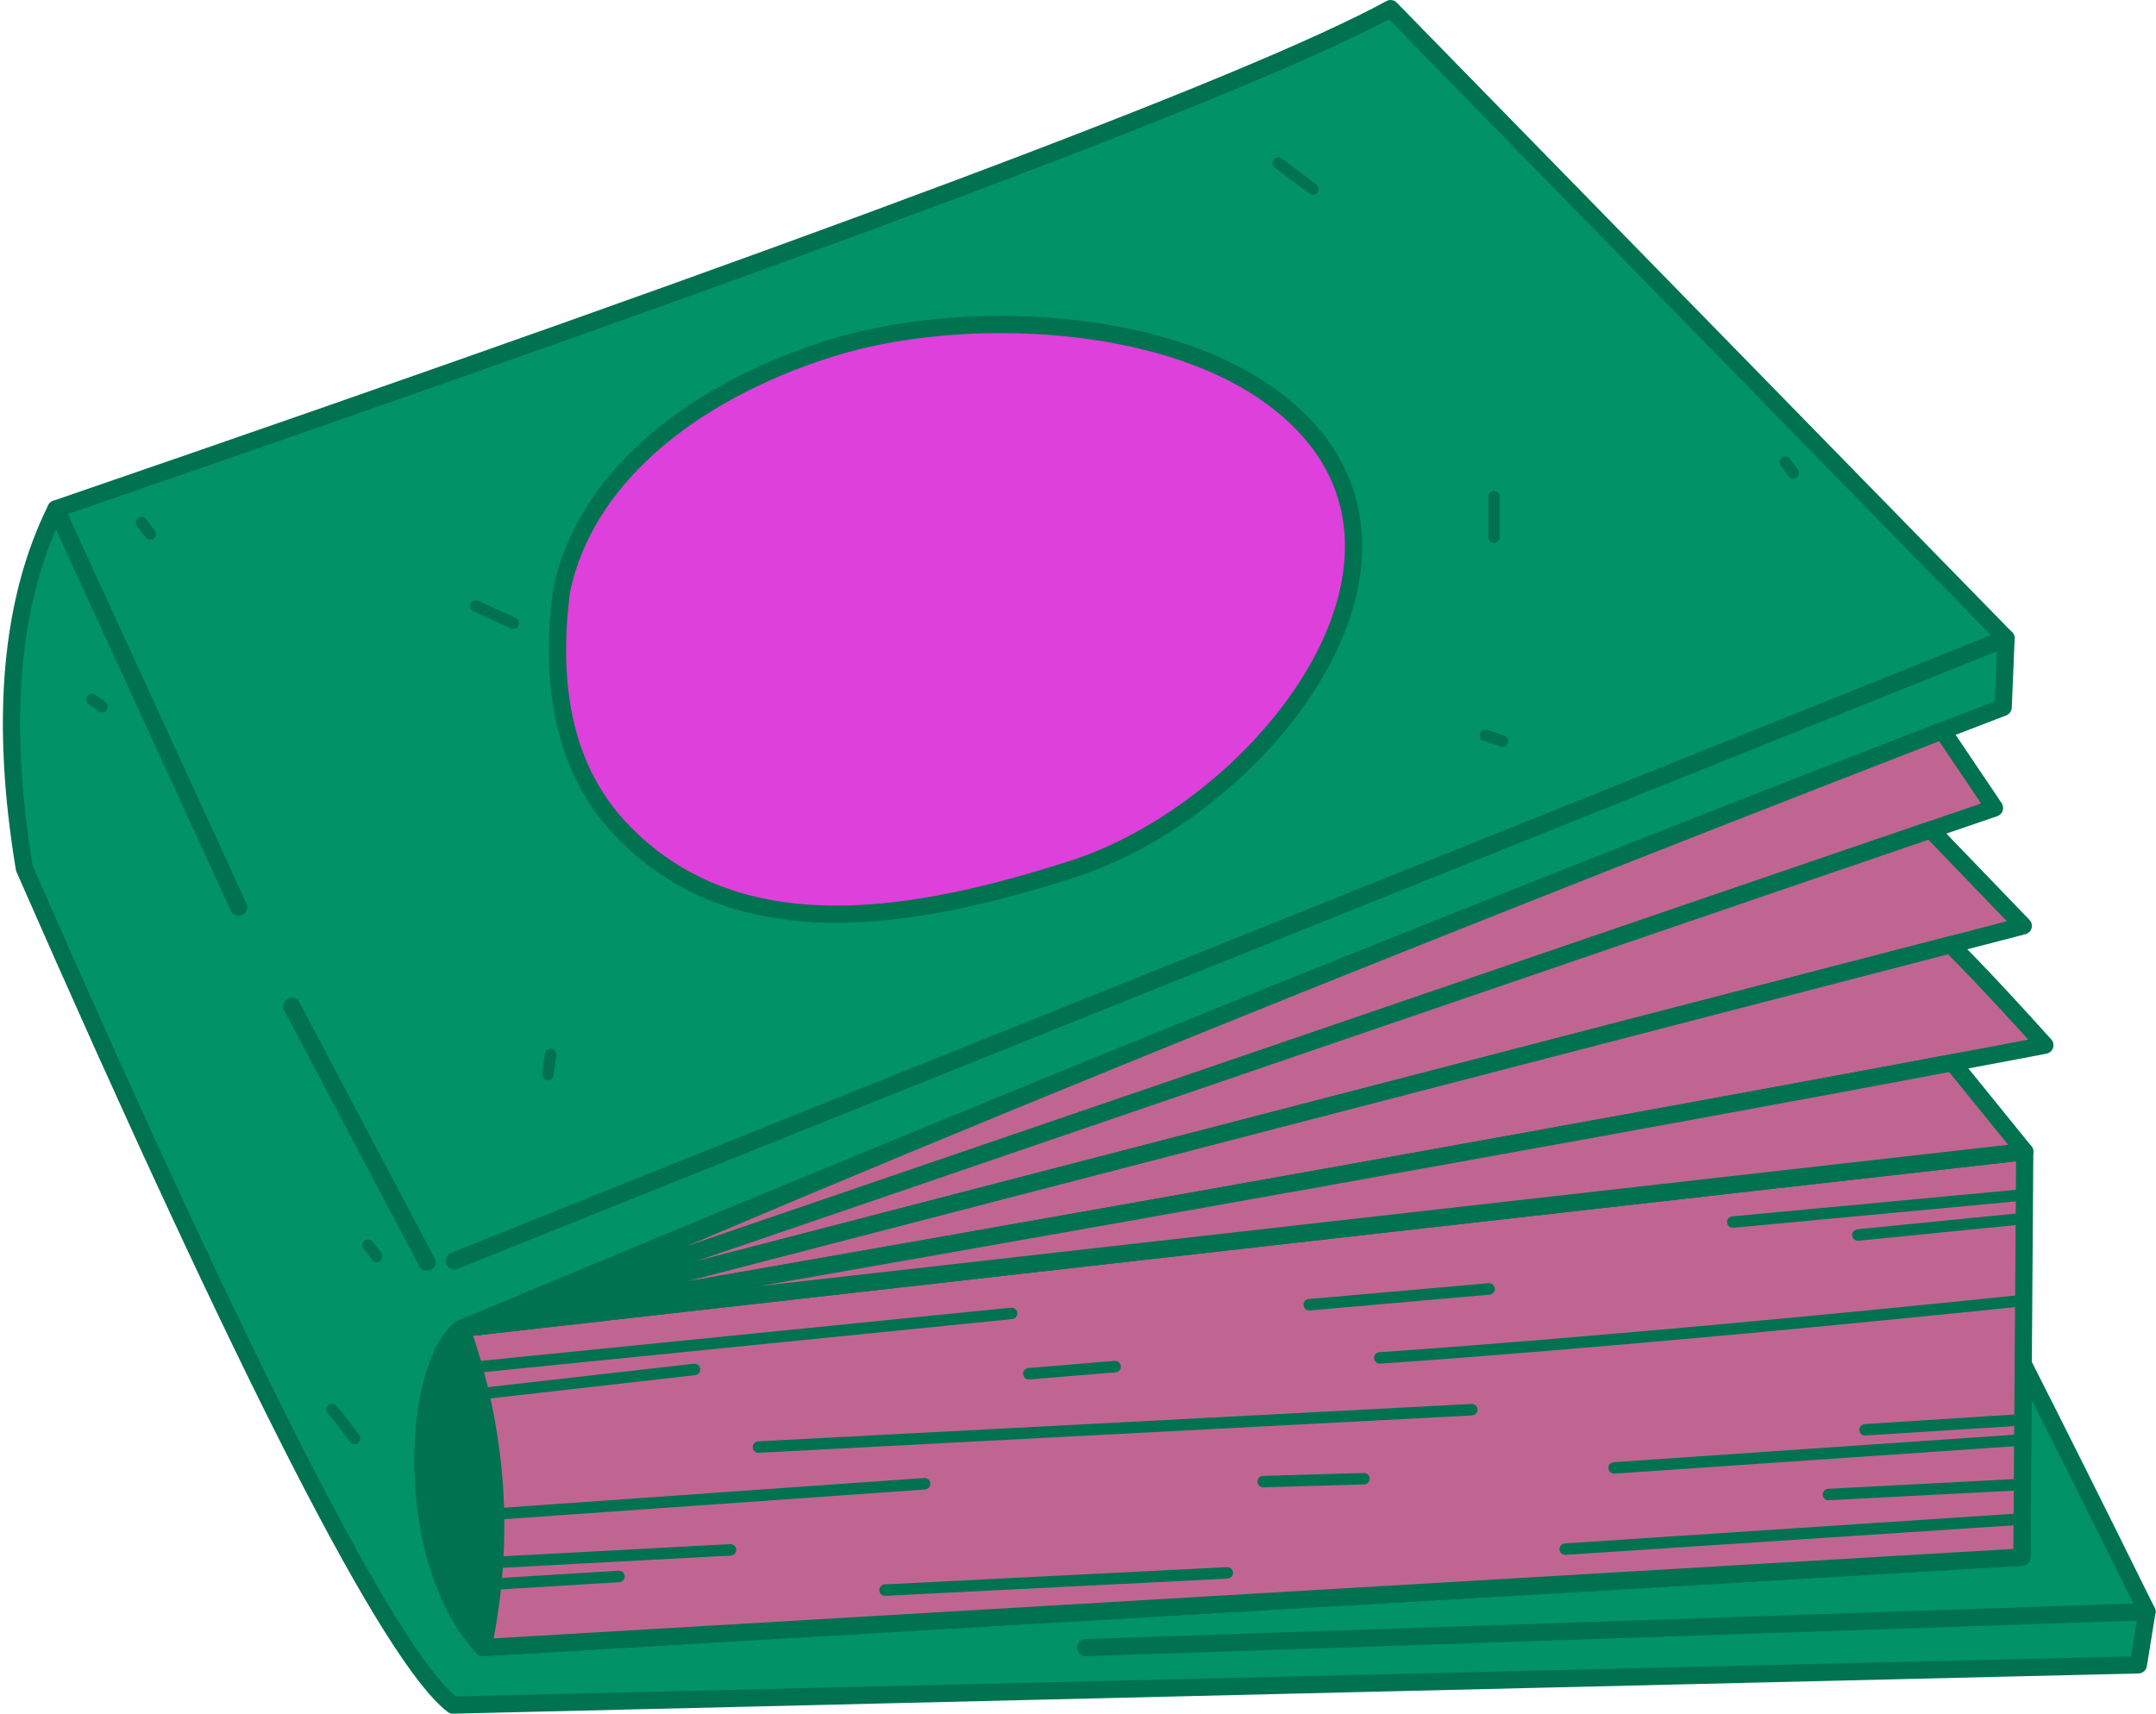
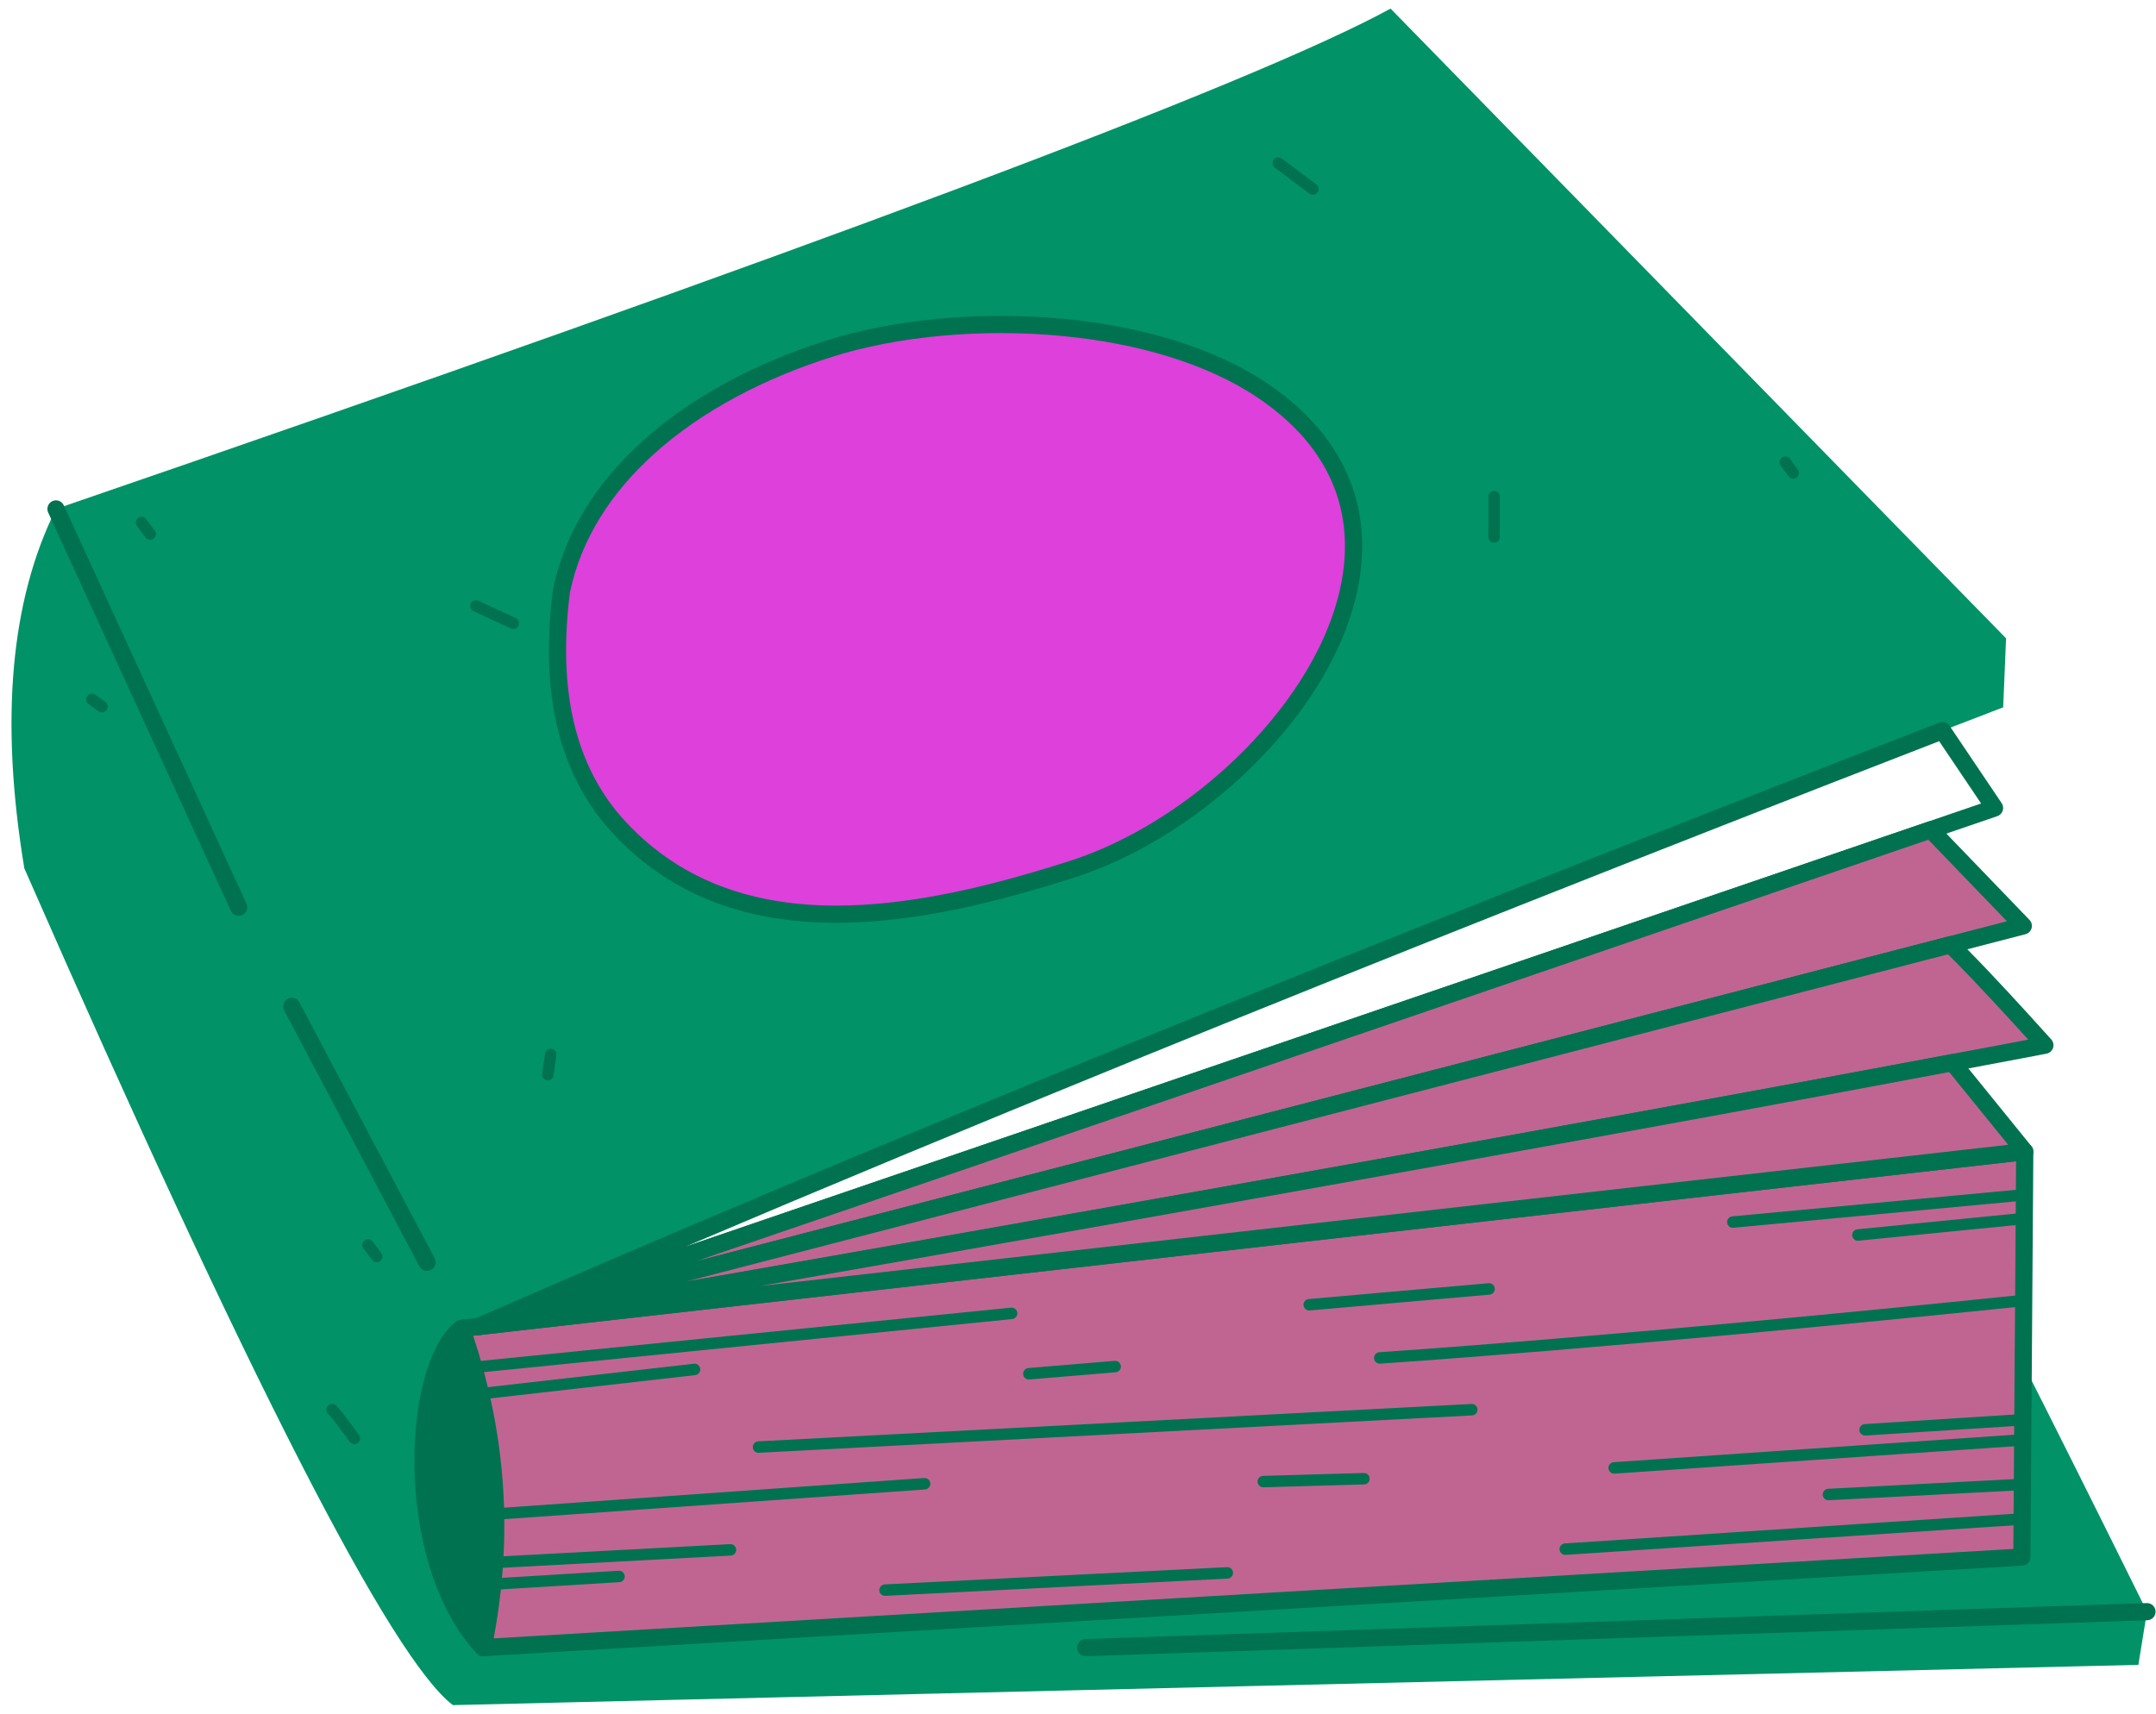
<svg xmlns="http://www.w3.org/2000/svg" fill="#000000" height="298" preserveAspectRatio="xMidYMid meet" version="1" viewBox="-0.5 0.0 374.8 298.0" width="374.8" zoomAndPan="magnify">
  <defs>
    <clipPath id="a">
-       <path d="M 0 0 L 374.23 0 L 374.23 297.988 L 0 297.988 Z M 0 0" />
-     </clipPath>
+       </clipPath>
    <clipPath id="b">
      <path d="M 186 278 L 374.23 278 L 374.23 288 L 186 288 Z M 186 278" />
    </clipPath>
  </defs>
  <g>
    <g id="change1_1">
      <path d="M 351.223 237.18 C 356.824 248.23 363.996 262.586 372.734 280.246 C 372.734 280.246 372.234 283.328 371.234 289.496 C 371.234 289.496 273.566 291.828 78.23 296.496 C 67.535 288.359 42.703 239.859 3.73 150.996 C -0.527 125.27 1.305 104.438 9.234 88.496 C 140.062 43.551 217.395 14.551 241.234 1.496 C 312.566 74.496 348.234 110.996 348.234 110.996 C 347.898 118.996 347.734 122.996 347.734 122.996 C 269.465 153 180.133 189 79.734 230.996 C 71.078 237.328 69.328 271.328 83.484 286.496 L 83.547 286.492 L 83.746 286.48 L 84.07 286.465 L 84.527 286.434 L 85.117 286.402 L 85.836 286.359 L 86.684 286.309 L 87.664 286.25 L 88.773 286.184 L 90.016 286.113 L 91.387 286.031 L 91.777 286.008 L 92.887 285.941 L 94.52 285.848 L 96.285 285.742 L 98.176 285.633 L 99.941 285.527 L 100.203 285.512 L 102.355 285.387 L 104.645 285.25 L 107.059 285.109 L 107.973 285.055 L 109.605 284.961 L 112.281 284.801 L 115.094 284.637 L 115.875 284.59 L 118.031 284.465 L 121.102 284.281 L 123.648 284.133 L 124.301 284.094 L 127.633 283.898 L 131.094 283.695 L 131.289 283.684 L 134.684 283.48 L 138.406 283.262 L 138.801 283.238 L 142.262 283.035 L 146.18 282.805 L 146.242 282.801 L 150.359 282.559 L 153.426 282.379 L 154.602 282.309 L 158.98 282.051 L 160.547 281.961 L 163.484 281.785 L 167.535 281.551 L 168.121 281.516 L 172.891 281.234 L 174.391 281.145 L 177.785 280.945 L 181.117 280.75 L 182.816 280.648 L 187.715 280.359 L 187.977 280.344 L 193.266 280.031 L 194.18 279.98 L 198.688 279.715 L 200.516 279.605 L 204.238 279.387 L 206.719 279.242 L 209.918 279.055 L 212.793 278.883 L 215.73 278.711 L 218.734 278.535 L 221.676 278.359 L 224.547 278.191 L 227.746 278.004 L 230.23 277.855 L 233.949 277.637 L 235.781 277.531 L 240.285 277.266 L 241.199 277.211 L 246.488 276.898 L 246.754 276.883 L 251.652 276.598 L 253.348 276.496 L 256.68 276.301 L 260.074 276.102 L 261.574 276.012 L 266.344 275.73 L 266.934 275.695 L 270.98 275.457 L 273.922 275.285 L 275.488 275.191 L 279.863 274.934 L 281.039 274.867 L 284.109 274.684 L 288.223 274.441 L 288.285 274.438 L 292.207 274.211 L 295.668 274.004 L 296.059 273.98 L 299.781 273.762 L 303.18 273.562 L 303.375 273.551 L 306.836 273.348 L 310.164 273.152 L 310.82 273.113 L 313.363 272.965 L 316.434 272.781 L 318.59 272.656 L 319.375 272.609 L 322.184 272.445 L 324.859 272.285 L 326.492 272.191 L 327.406 272.137 L 329.824 271.992 L 332.109 271.859 L 334.266 271.73 L 334.527 271.719 L 336.289 271.613 L 338.184 271.504 L 339.945 271.398 L 341.578 271.301 L 342.688 271.234 L 343.082 271.215 L 344.453 271.133 L 345.691 271.059 L 346.805 270.992 L 347.781 270.938 L 348.633 270.887 L 349.352 270.844 L 349.938 270.809 L 350.395 270.781 L 350.723 270.762 L 350.918 270.754 L 350.984 270.746 L 351.223 237.18" fill="#019267" fill-rule="evenodd" />
    </g>
    <g clip-path="url(#a)" id="change2_1">
      <path d="M 359.465 256.91 C 356.969 251.914 354.703 247.398 352.672 243.367 L 352.477 270.672 C 352.52 271.492 351.891 272.195 351.07 272.242 C 261.918 277.668 172.723 282.562 83.57 287.992 C 83.141 288.016 82.703 287.855 82.387 287.516 C 81.59 286.66 80.84 285.75 80.137 284.785 C 74.195 276.668 71.633 265.027 71.547 254.52 C 71.457 243.891 73.941 234.285 78.055 230.449 C 78.293 230.227 78.543 230.016 78.797 229.828 C 78.906 229.742 79.027 229.672 79.16 229.613 C 129.309 208.637 176.75 189.133 221.477 171.109 C 265.879 153.215 307.48 136.828 346.281 121.949 L 346.711 111.578 L 240.949 3.348 C 228.594 9.938 203.57 20.301 165.875 34.438 C 127.207 48.938 75.348 67.363 10.301 89.715 C 6.586 97.383 4.285 106.215 3.406 116.207 C 2.504 126.457 3.094 137.91 5.18 150.57 C 24.625 194.91 40.539 229.168 52.914 253.34 C 64.918 276.781 73.527 290.664 78.738 294.988 L 369.957 288.031 L 371.18 280.48 C 367.082 272.199 363.18 264.348 359.465 256.91 Z M 352.555 236.508 C 355.477 242.266 358.676 248.621 362.148 255.574 C 365.535 262.359 369.516 270.367 374.074 279.586 C 374.227 279.891 374.262 280.227 374.199 280.539 L 372.711 289.73 C 372.594 290.469 371.949 290.996 371.227 290.992 L 78.266 297.988 C 77.883 298 77.527 297.859 77.258 297.629 C 71.719 293.352 62.719 279.043 50.254 254.699 C 37.816 230.402 21.852 196.035 2.359 151.594 C 2.309 151.477 2.273 151.355 2.258 151.234 L 2.254 151.23 C 0.105 138.238 -0.508 126.477 0.418 115.949 C 1.352 105.348 3.844 95.977 7.891 87.832 C 8.074 87.465 8.387 87.203 8.746 87.078 C 74.254 64.574 126.281 46.094 164.832 31.637 C 203.43 17.164 228.656 6.68 240.52 0.184 C 241.117 -0.145 241.848 -0.016 242.305 0.453 L 349.305 109.953 C 349.613 110.27 349.75 110.684 349.727 111.094 L 349.227 123.055 C 349.203 123.672 348.809 124.188 348.266 124.395 C 309.059 139.426 267.168 155.922 222.59 173.887 C 178.035 191.844 130.664 211.316 80.48 232.305 C 80.352 232.41 80.223 232.52 80.094 232.641 C 76.574 235.926 74.453 244.652 74.535 254.496 C 74.617 264.461 77.008 275.441 82.551 283.016 C 83.043 283.691 83.562 284.344 84.109 284.961 C 172.57 279.723 261.035 274.535 349.5 269.336 L 349.727 237.176 C 349.73 236.352 350.402 235.684 351.227 235.688 C 351.809 235.688 352.309 236.023 352.555 236.508" fill="#007250" fill-rule="evenodd" />
    </g>
    <g id="change2_2">
      <path d="M 7.875 89.117 C 7.531 88.367 7.859 87.48 8.613 87.137 C 9.363 86.793 10.25 87.125 10.59 87.875 L 42.344 157.129 C 42.684 157.879 42.355 158.766 41.605 159.105 C 40.852 159.449 39.965 159.117 39.625 158.367 L 7.875 89.117" fill="#007250" fill-rule="evenodd" />
    </g>
    <g id="change2_3">
-       <path d="M 347.676 109.605 C 348.441 109.301 349.312 109.672 349.621 110.438 C 349.93 111.207 349.555 112.078 348.789 112.383 L 79.039 220.637 C 78.273 220.945 77.402 220.57 77.094 219.805 C 76.785 219.039 77.16 218.168 77.926 217.859 L 347.676 109.605" fill="#007250" fill-rule="evenodd" />
-     </g>
+       </g>
    <g id="change2_4">
      <path d="M 48.906 175.695 C 48.523 174.965 48.805 174.059 49.535 173.676 C 50.266 173.289 51.172 173.57 51.555 174.301 L 75.055 218.801 C 75.441 219.531 75.16 220.438 74.43 220.82 C 73.699 221.207 72.793 220.926 72.406 220.195 L 48.906 175.695" fill="#007250" fill-rule="evenodd" />
    </g>
    <g id="change2_5">
      <path d="M 83.484 286.496 C 87.375 267.996 86.125 249.496 79.734 230.996 C 71.078 237.328 69.328 271.328 83.484 286.496" fill="#007250" fill-rule="evenodd" />
    </g>
    <g id="change2_6">
      <path d="M 86.961 258.648 C 87.594 268.02 86.926 277.391 84.957 286.762 C 84.902 287.07 84.75 287.363 84.504 287.594 C 83.898 288.156 82.949 288.121 82.387 287.516 C 81.59 286.66 80.84 285.75 80.137 284.785 C 74.195 276.668 71.633 265.027 71.547 254.52 C 71.457 243.891 73.941 234.285 78.055 230.449 C 78.312 230.211 78.574 229.988 78.848 229.789 C 78.969 229.707 79.102 229.637 79.246 229.586 C 80.027 229.316 80.875 229.73 81.145 230.512 C 84.387 239.895 86.328 249.273 86.961 258.648 Z M 82.617 283.109 C 84.066 275.023 84.52 266.938 83.973 258.848 C 83.406 250.484 81.777 242.129 79.086 233.777 C 76.176 237.672 74.461 245.629 74.535 254.496 C 74.617 264.461 77.008 275.441 82.551 283.016 L 82.617 283.109" fill="#007250" fill-rule="evenodd" />
    </g>
    <g id="change3_1">
      <path d="M 79.734 230.996 C 86.102 249.152 87.352 267.652 83.484 286.496 C 83.484 286.496 172.648 281.246 350.984 270.746 C 350.984 270.746 351.148 247.246 351.484 200.25 C 351.484 200.25 260.898 210.5 79.734 230.996" fill="#c06591" fill-rule="evenodd" />
    </g>
    <g id="change2_7">
      <path d="M 83.953 258.59 C 83.34 249.496 81.469 240.488 78.348 231.566 C 78.297 231.441 78.262 231.305 78.246 231.16 C 78.156 230.34 78.746 229.598 79.57 229.508 L 351.316 198.762 L 351.32 198.762 C 351.375 198.758 351.43 198.754 351.488 198.754 C 352.312 198.758 352.98 199.43 352.977 200.254 L 352.477 270.672 C 352.52 271.492 351.891 272.195 351.07 272.242 L 83.57 287.992 C 83.445 287.996 83.312 287.988 83.184 287.961 C 82.375 287.797 81.852 287.008 82.02 286.199 C 83.926 276.914 84.57 267.711 83.953 258.59 Z M 81.75 232.277 C 84.617 240.906 86.348 249.609 86.941 258.391 C 87.531 267.145 86.992 275.977 85.32 284.891 L 349.5 269.336 L 349.977 201.926 L 81.75 232.277" fill="#007250" fill-rule="evenodd" />
    </g>
    <g clip-path="url(#b)" id="change2_40">
      <path d="M 372.688 278.754 C 373.512 278.727 374.199 279.375 374.227 280.199 C 374.254 281.023 373.605 281.715 372.781 281.738 L 188.277 287.992 C 187.453 288.02 186.766 287.371 186.738 286.547 C 186.711 285.723 187.359 285.031 188.188 285.008 L 372.688 278.754" fill="#007250" fill-rule="evenodd" />
    </g>
    <g id="change3_2">
-       <path d="M 337.176 127.055 C 233.551 167.219 148.723 201.754 82.695 230.66 C 258.387 170.555 346.234 140.5 346.234 140.5 C 340.195 131.535 337.176 127.055 337.176 127.055" fill="#c06591" fill-rule="evenodd" />
-     </g>
+       </g>
    <g id="change2_8">
      <path d="M 195.273 181.691 C 237.547 164.48 284.637 145.816 336.539 125.695 C 337.195 125.387 338 125.594 338.418 126.215 L 347.473 139.66 C 347.547 139.77 347.605 139.891 347.648 140.02 C 347.914 140.801 347.496 141.652 346.715 141.918 L 83.176 232.078 C 82.445 232.324 81.637 231.977 81.324 231.258 C 80.992 230.504 81.34 229.621 82.098 229.289 C 115.184 214.805 152.91 198.938 195.273 181.691 Z M 336.602 128.883 C 285.355 148.75 238.621 167.277 196.398 184.469 C 168.426 195.855 142.516 206.625 118.672 216.77 L 343.898 139.715 L 336.602 128.883" fill="#007250" fill-rule="evenodd" />
    </g>
    <g id="change3_3">
      <path d="M 335.148 144.293 C 254.691 171.816 170.539 200.609 82.695 230.66 C 261.719 184.219 351.234 161 351.234 161 C 340.508 149.859 335.148 144.293 335.148 144.293" fill="#c06591" fill-rule="evenodd" />
    </g>
    <g id="change2_9">
      <path d="M 82.215 229.242 L 334.668 142.875 C 335.199 142.695 335.812 142.824 336.227 143.254 L 352.309 159.961 C 352.484 160.141 352.613 160.367 352.68 160.625 C 352.887 161.426 352.406 162.238 351.609 162.445 L 83.145 232.09 C 82.371 232.336 81.539 231.914 81.277 231.141 C 81.012 230.359 81.43 229.508 82.215 229.242 Z M 334.73 146.016 L 120.496 219.312 L 348.383 160.195 L 334.73 146.016" fill="#007250" fill-rule="evenodd" />
    </g>
    <g id="change3_4">
      <path d="M 338.566 164.285 C 270.004 182.07 184.715 204.195 82.695 230.66 C 260.387 199.887 354.984 181.75 354.984 181.75 C 342.871 168.273 338.566 164.285 338.566 164.285" fill="#c06591" fill-rule="evenodd" />
    </g>
    <g id="change2_10">
      <path d="M 82.32 229.215 L 338.117 162.855 C 338.613 162.703 339.18 162.809 339.586 163.191 C 339.598 163.199 343.949 167.23 356.094 180.746 C 356.273 180.941 356.398 181.188 356.453 181.469 C 356.609 182.281 356.074 183.062 355.262 183.219 C 354.988 183.273 260.617 201.367 82.945 232.137 C 82.188 232.266 81.441 231.797 81.246 231.035 C 81.039 230.238 81.52 229.422 82.32 229.215 Z M 338.133 165.941 L 118.523 222.91 C 257.133 198.715 337.039 183.637 352.09 180.777 C 343.715 171.516 339.555 167.332 338.133 165.941" fill="#007250" fill-rule="evenodd" />
    </g>
    <g id="change3_5">
      <path d="M 338.941 184.781 C 284.195 195.121 198.777 210.418 82.695 230.66 C 82.695 230.66 172.289 220.523 351.484 200.25 C 343.121 189.938 338.941 184.781 338.941 184.781" fill="#c06591" fill-rule="evenodd" />
    </g>
    <g id="change2_11">
      <path d="M 82.441 229.184 C 198.598 208.93 284.008 193.637 338.664 183.309 C 339.188 183.215 339.742 183.395 340.102 183.836 L 352.598 199.25 C 352.797 199.473 352.934 199.762 352.969 200.086 C 353.062 200.906 352.469 201.645 351.648 201.738 L 82.906 232.145 C 82.105 232.262 81.355 231.719 81.219 230.914 C 81.078 230.098 81.625 229.324 82.441 229.184 Z M 338.344 186.414 C 291.512 195.254 222.633 207.652 131.703 223.609 L 348.602 199.066 L 338.344 186.414" fill="#007250" fill-rule="evenodd" />
    </g>
    <g id="change4_1">
      <path d="M 185.758 151.184 C 160.121 159.352 127.762 166.227 107.07 143.805 C 98.152 134.141 94.832 120.457 97.105 102.75 C 101.312 82.422 120.754 67.887 143.652 60.637 C 165.531 53.703 199.621 54.785 219.105 67.996 C 256.242 93.18 220.281 140.188 185.758 151.184" fill="#de40db" fill-rule="evenodd" />
    </g>
    <g id="change2_12">
      <path d="M 144.566 157.473 C 158.25 157.531 172.605 153.809 185.305 149.762 C 200.195 145.02 215.363 133.434 224.582 119.84 C 228.25 114.43 230.965 108.703 232.328 102.973 C 233.676 97.32 233.695 91.676 231.996 86.348 C 230.008 80.102 225.645 74.234 218.266 69.234 C 209.277 63.141 197.051 59.684 184.375 58.445 C 170.18 57.062 155.465 58.465 144.102 62.066 C 132.262 65.812 121.379 71.527 113.137 78.984 C 105.773 85.648 100.516 93.711 98.582 103.008 C 97.477 111.648 97.73 119.297 99.344 125.941 C 100.941 132.531 103.887 138.145 108.172 142.789 C 118.188 153.645 131.07 157.41 144.566 157.473 Z M 186.211 152.609 C 173.273 156.73 158.633 160.523 144.555 160.461 C 130.289 160.395 116.641 156.387 105.969 144.816 C 101.336 139.801 98.16 133.742 96.438 126.645 C 94.734 119.629 94.465 111.598 95.625 102.562 L 95.645 102.449 C 97.707 92.469 103.305 83.855 111.133 76.77 C 119.719 69.004 130.984 63.074 143.199 59.207 C 154.91 55.496 170.062 54.047 184.656 55.469 C 197.789 56.754 210.512 60.367 219.941 66.762 C 227.918 72.168 232.656 78.578 234.848 85.445 C 236.719 91.328 236.711 97.512 235.246 103.664 C 233.801 109.738 230.93 115.797 227.055 121.516 C 217.48 135.633 201.703 147.672 186.211 152.609" fill="#007250" fill-rule="evenodd" />
    </g>
    <g id="change2_13">
      <path d="M 175.262 227.383 C 175.809 227.328 176.297 227.73 176.352 228.277 C 176.402 228.824 176.004 229.312 175.457 229.367 L 81.965 238.758 C 81.414 238.809 80.926 238.41 80.875 237.859 C 80.82 237.312 81.219 236.824 81.766 236.77 L 175.262 227.383" fill="#007250" fill-rule="evenodd" />
    </g>
    <g id="change2_14">
      <path d="M 131.406 252.621 C 130.859 252.648 130.391 252.227 130.363 251.676 C 130.336 251.129 130.758 250.656 131.309 250.629 L 255.309 244.129 C 255.855 244.102 256.324 244.523 256.355 245.074 C 256.383 245.625 255.957 246.094 255.406 246.121 L 131.406 252.621" fill="#007250" fill-rule="evenodd" />
    </g>
    <g id="change2_15">
      <path d="M 351.199 225.141 C 351.746 225.086 352.234 225.484 352.289 226.031 C 352.348 226.578 351.949 227.07 351.402 227.125 C 280.402 234.457 239.539 237.113 239.422 237.121 C 238.871 237.156 238.395 236.738 238.363 236.188 C 238.324 235.637 238.746 235.164 239.297 235.129 C 239.414 235.121 280.273 232.465 351.199 225.141" fill="#007250" fill-rule="evenodd" />
    </g>
    <g id="change2_16">
      <path d="M 350.969 263.133 C 351.516 263.098 351.992 263.52 352.027 264.066 C 352.062 264.617 351.645 265.094 351.094 265.129 L 271.672 270.371 C 271.121 270.406 270.648 269.988 270.613 269.438 C 270.578 268.887 270.996 268.414 271.547 268.379 L 350.969 263.133" fill="#007250" fill-rule="evenodd" />
    </g>
    <g id="change2_17">
      <path d="M 351.023 257.125 C 351.57 257.098 352.039 257.52 352.07 258.07 C 352.098 258.621 351.672 259.09 351.121 259.117 L 317.406 260.871 C 316.859 260.898 316.391 260.477 316.363 259.926 C 316.336 259.379 316.758 258.906 317.309 258.879 L 351.023 257.125" fill="#007250" fill-rule="evenodd" />
    </g>
    <g id="change2_18">
      <path d="M 351.062 249.383 C 351.609 249.344 352.086 249.762 352.121 250.312 C 352.16 250.859 351.742 251.34 351.195 251.375 L 280.176 256.246 C 279.625 256.281 279.148 255.867 279.113 255.316 C 279.074 254.766 279.492 254.289 280.039 254.254 L 351.062 249.383" fill="#007250" fill-rule="evenodd" />
    </g>
    <g id="change2_19">
      <path d="M 351.09 245.879 C 351.641 245.844 352.113 246.262 352.148 246.812 C 352.184 247.363 351.766 247.836 351.215 247.871 L 323.797 249.621 C 323.246 249.656 322.773 249.238 322.738 248.688 C 322.703 248.137 323.121 247.664 323.672 247.629 L 351.09 245.879" fill="#007250" fill-rule="evenodd" />
    </g>
    <g id="change2_20">
      <path d="M 351.34 206.766 C 351.887 206.719 352.371 207.121 352.422 207.668 C 352.473 208.215 352.066 208.699 351.52 208.75 L 300.824 213.492 C 300.273 213.543 299.789 213.137 299.738 212.59 C 299.691 212.043 300.094 211.559 300.645 211.508 L 351.34 206.766" fill="#007250" fill-rule="evenodd" />
    </g>
    <g id="change2_21">
      <path d="M 351.301 210.887 C 351.852 210.832 352.34 211.23 352.391 211.777 C 352.445 212.328 352.047 212.816 351.496 212.867 L 322.578 215.742 C 322.031 215.797 321.543 215.395 321.488 214.848 C 321.438 214.301 321.836 213.812 322.387 213.758 L 351.301 210.887" fill="#007250" fill-rule="evenodd" />
    </g>
    <g id="change2_22">
      <path d="M 85.738 264.266 C 85.188 264.305 84.711 263.891 84.672 263.34 C 84.633 262.789 85.047 262.312 85.598 262.273 L 160.16 257.004 C 160.711 256.969 161.191 257.383 161.23 257.93 C 161.266 258.48 160.852 258.961 160.305 258.996 L 85.738 264.266" fill="#007250" fill-rule="evenodd" />
    </g>
    <g id="change2_23">
      <path d="M 85.551 272.688 C 85 272.715 84.531 272.293 84.504 271.742 C 84.477 271.191 84.902 270.723 85.449 270.695 L 126.434 268.504 C 126.98 268.477 127.449 268.898 127.48 269.449 C 127.508 270 127.082 270.469 126.531 270.496 L 85.551 272.688" fill="#007250" fill-rule="evenodd" />
    </g>
    <g id="change2_24">
      <path d="M 85.254 276.457 C 84.703 276.488 84.23 276.066 84.199 275.52 C 84.168 274.969 84.586 274.496 85.137 274.465 L 107.051 273.129 C 107.598 273.098 108.07 273.516 108.105 274.066 C 108.137 274.617 107.715 275.09 107.164 275.121 L 85.254 276.457" fill="#007250" fill-rule="evenodd" />
    </g>
    <g id="change2_25">
      <path d="M 219.133 258.621 C 218.586 258.637 218.125 258.203 218.109 257.652 C 218.098 257.102 218.531 256.645 219.078 256.633 L 236.578 256.133 C 237.129 256.117 237.59 256.551 237.602 257.098 C 237.617 257.648 237.184 258.109 236.633 258.121 L 219.133 258.621" fill="#007250" fill-rule="evenodd" />
    </g>
    <g id="change2_26">
      <path d="M 178.438 239.871 C 177.891 239.918 177.406 239.508 177.359 238.961 C 177.316 238.41 177.727 237.926 178.273 237.883 L 193.273 236.633 C 193.824 236.586 194.309 236.996 194.352 237.547 C 194.398 238.094 193.988 238.578 193.438 238.621 L 178.438 239.871" fill="#007250" fill-rule="evenodd" />
    </g>
    <g id="change2_27">
      <path d="M 227.191 227.871 C 226.645 227.922 226.156 227.512 226.109 226.965 C 226.062 226.414 226.473 225.926 227.02 225.883 L 258.27 223.133 C 258.82 223.082 259.305 223.492 259.352 224.039 C 259.402 224.59 258.992 225.074 258.441 225.121 L 227.191 227.871" fill="#007250" fill-rule="evenodd" />
    </g>
    <g id="change2_28">
      <path d="M 153.402 277.496 C 152.852 277.523 152.387 277.098 152.359 276.547 C 152.336 275.996 152.762 275.531 153.309 275.504 L 212.809 272.508 C 213.359 272.48 213.828 272.906 213.852 273.453 C 213.879 274.004 213.453 274.473 212.902 274.496 L 153.402 277.496" fill="#007250" fill-rule="evenodd" />
    </g>
    <g id="change2_29">
      <path d="M 83.148 243.348 C 82.602 243.406 82.105 243.012 82.047 242.465 C 81.988 241.914 82.383 241.422 82.93 241.363 L 120.121 237.133 C 120.672 237.074 121.164 237.469 121.223 238.016 C 121.285 238.566 120.887 239.059 120.34 239.117 L 83.148 243.348" fill="#007250" fill-rule="evenodd" />
    </g>
    <g id="change2_30">
      <path d="M 23.309 91.465 C 22.98 91.023 23.07 90.398 23.508 90.07 C 23.949 89.738 24.574 89.828 24.902 90.27 L 26.406 92.27 C 26.734 92.707 26.645 93.332 26.207 93.664 C 25.766 93.992 25.141 93.902 24.812 93.465 L 23.309 91.465" fill="#007250" fill-rule="evenodd" />
    </g>
    <g id="change2_31">
      <path d="M 14.902 122.43 C 14.457 122.109 14.352 121.488 14.668 121.039 C 14.988 120.59 15.613 120.484 16.062 120.805 L 17.812 122.055 C 18.258 122.371 18.363 122.996 18.047 123.445 C 17.727 123.895 17.102 123.996 16.652 123.68 L 14.902 122.43" fill="#007250" fill-rule="evenodd" />
    </g>
    <g id="change2_32">
      <path d="M 94.242 183.227 C 94.32 182.68 94.828 182.301 95.371 182.379 C 95.918 182.457 96.297 182.961 96.219 183.508 L 95.719 187.008 C 95.645 187.555 95.137 187.934 94.59 187.855 C 94.047 187.777 93.668 187.273 93.742 186.727 L 94.242 183.227" fill="#007250" fill-rule="evenodd" />
    </g>
    <g id="change2_33">
-       <path d="M 257.418 128.812 C 256.898 128.641 256.613 128.074 256.785 127.555 C 256.961 127.031 257.523 126.75 258.047 126.922 L 261.047 127.922 C 261.566 128.094 261.852 128.656 261.676 129.18 C 261.504 129.703 260.941 129.984 260.418 129.812 L 257.418 128.812" fill="#007250" fill-rule="evenodd" />
-     </g>
+       </g>
    <g id="change2_34">
      <path d="M 258.23 86.367 C 258.23 85.816 258.68 85.367 259.23 85.367 C 259.785 85.367 260.234 85.816 260.234 86.367 L 260.234 93.367 C 260.234 93.918 259.785 94.367 259.23 94.367 C 258.68 94.367 258.23 93.918 258.23 93.367 L 258.23 86.367" fill="#007250" fill-rule="evenodd" />
    </g>
    <g id="change2_35">
      <path d="M 221.133 29.164 C 220.695 28.836 220.605 28.211 220.934 27.77 C 221.266 27.328 221.891 27.238 222.328 27.57 L 228.328 32.07 C 228.77 32.398 228.859 33.023 228.527 33.465 C 228.199 33.902 227.574 33.992 227.133 33.664 L 221.133 29.164" fill="#007250" fill-rule="evenodd" />
    </g>
    <g id="change2_36">
      <path d="M 81.812 106.273 C 81.312 106.043 81.094 105.449 81.324 104.949 C 81.555 104.449 82.148 104.23 82.652 104.461 L 89.152 107.461 C 89.652 107.691 89.867 108.285 89.637 108.785 C 89.406 109.285 88.812 109.504 88.312 109.273 L 81.812 106.273" fill="#007250" fill-rule="evenodd" />
    </g>
    <g id="change2_37">
      <path d="M 62.688 217.09 C 62.355 216.648 62.445 216.023 62.887 215.695 C 63.324 215.363 63.949 215.453 64.281 215.895 L 65.781 217.895 C 66.109 218.336 66.02 218.961 65.582 219.289 C 65.141 219.617 64.516 219.531 64.188 219.09 L 62.688 217.09" fill="#007250" fill-rule="evenodd" />
    </g>
    <g id="change2_38">
      <path d="M 56.496 245.789 C 56.125 245.383 56.152 244.75 56.562 244.379 C 56.969 244.008 57.602 244.039 57.973 244.445 C 59.109 245.691 59.902 246.785 60.758 247.965 C 61.164 248.52 61.582 249.098 61.902 249.516 C 62.234 249.953 62.148 250.578 61.711 250.91 C 61.273 251.242 60.648 251.156 60.316 250.719 C 59.797 250.035 59.465 249.578 59.141 249.137 C 58.316 248.004 57.555 246.949 56.496 245.789" fill="#007250" fill-rule="evenodd" />
    </g>
    <g id="change2_39">
      <path d="M 309.051 80.957 C 308.727 80.512 308.824 79.887 309.266 79.562 C 309.711 79.234 310.336 79.332 310.66 79.777 L 312.035 81.652 C 312.363 82.098 312.266 82.723 311.82 83.047 C 311.379 83.371 310.754 83.277 310.426 82.832 L 309.051 80.957" fill="#007250" fill-rule="evenodd" />
    </g>
  </g>
</svg>